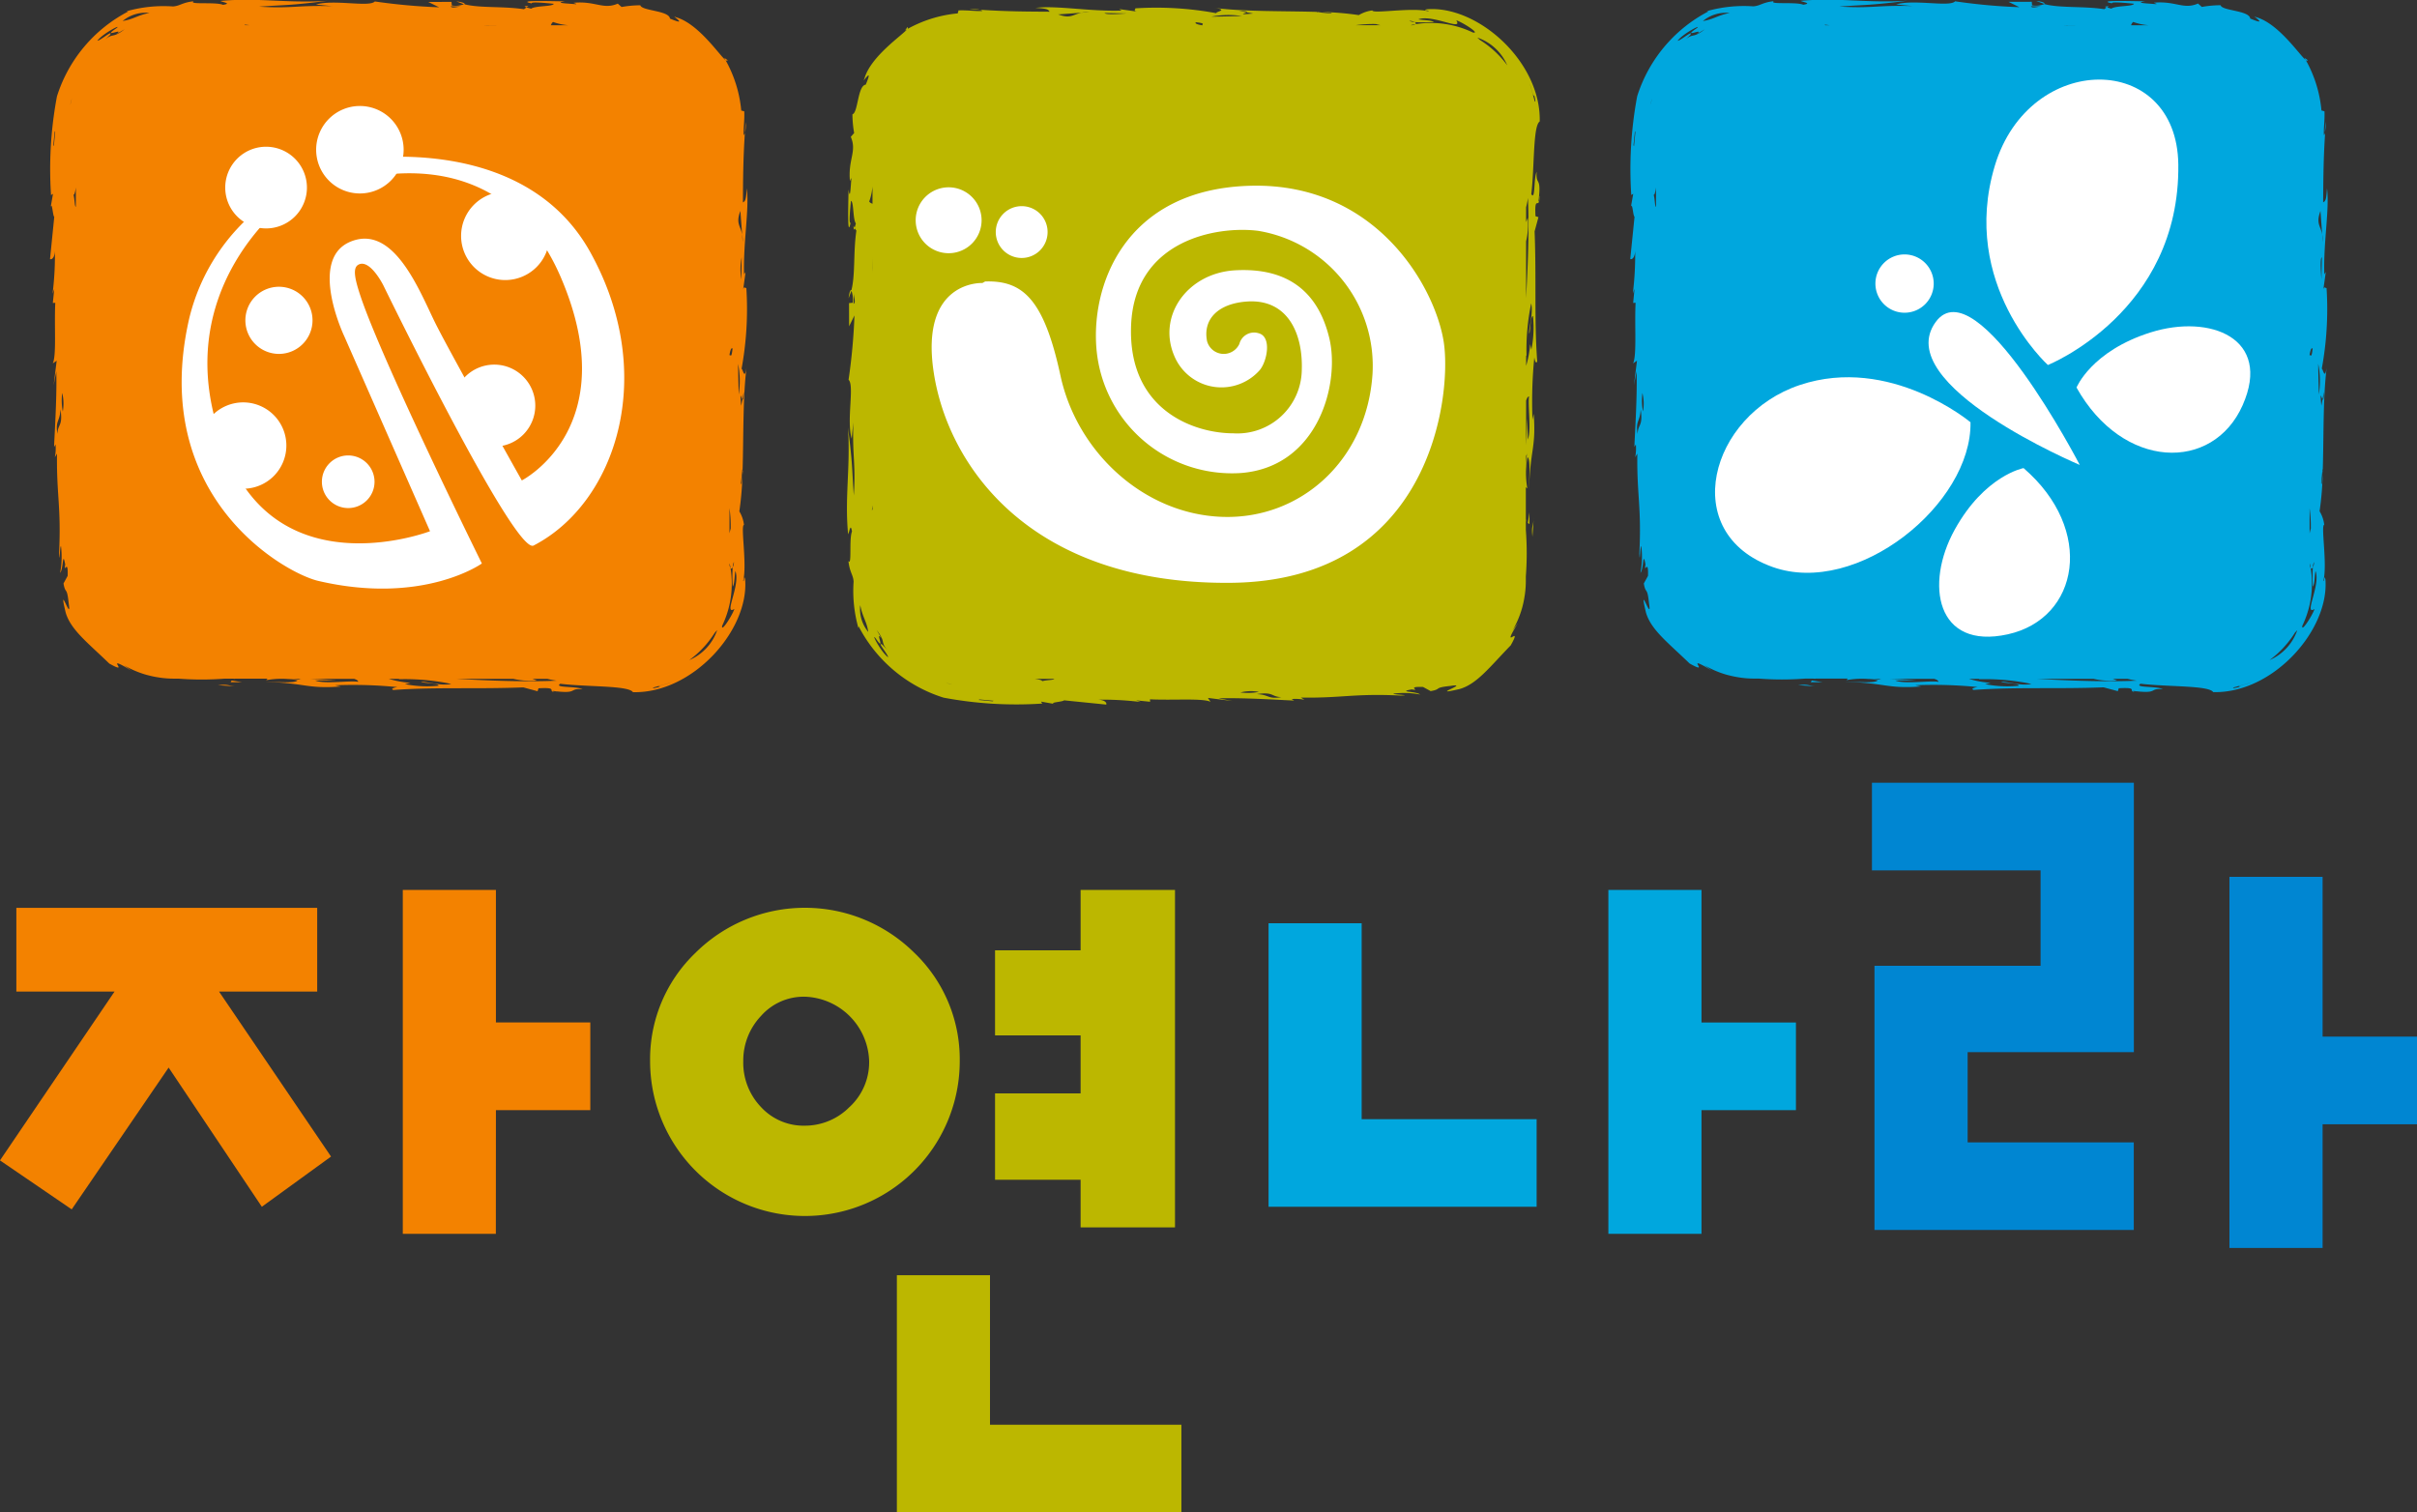
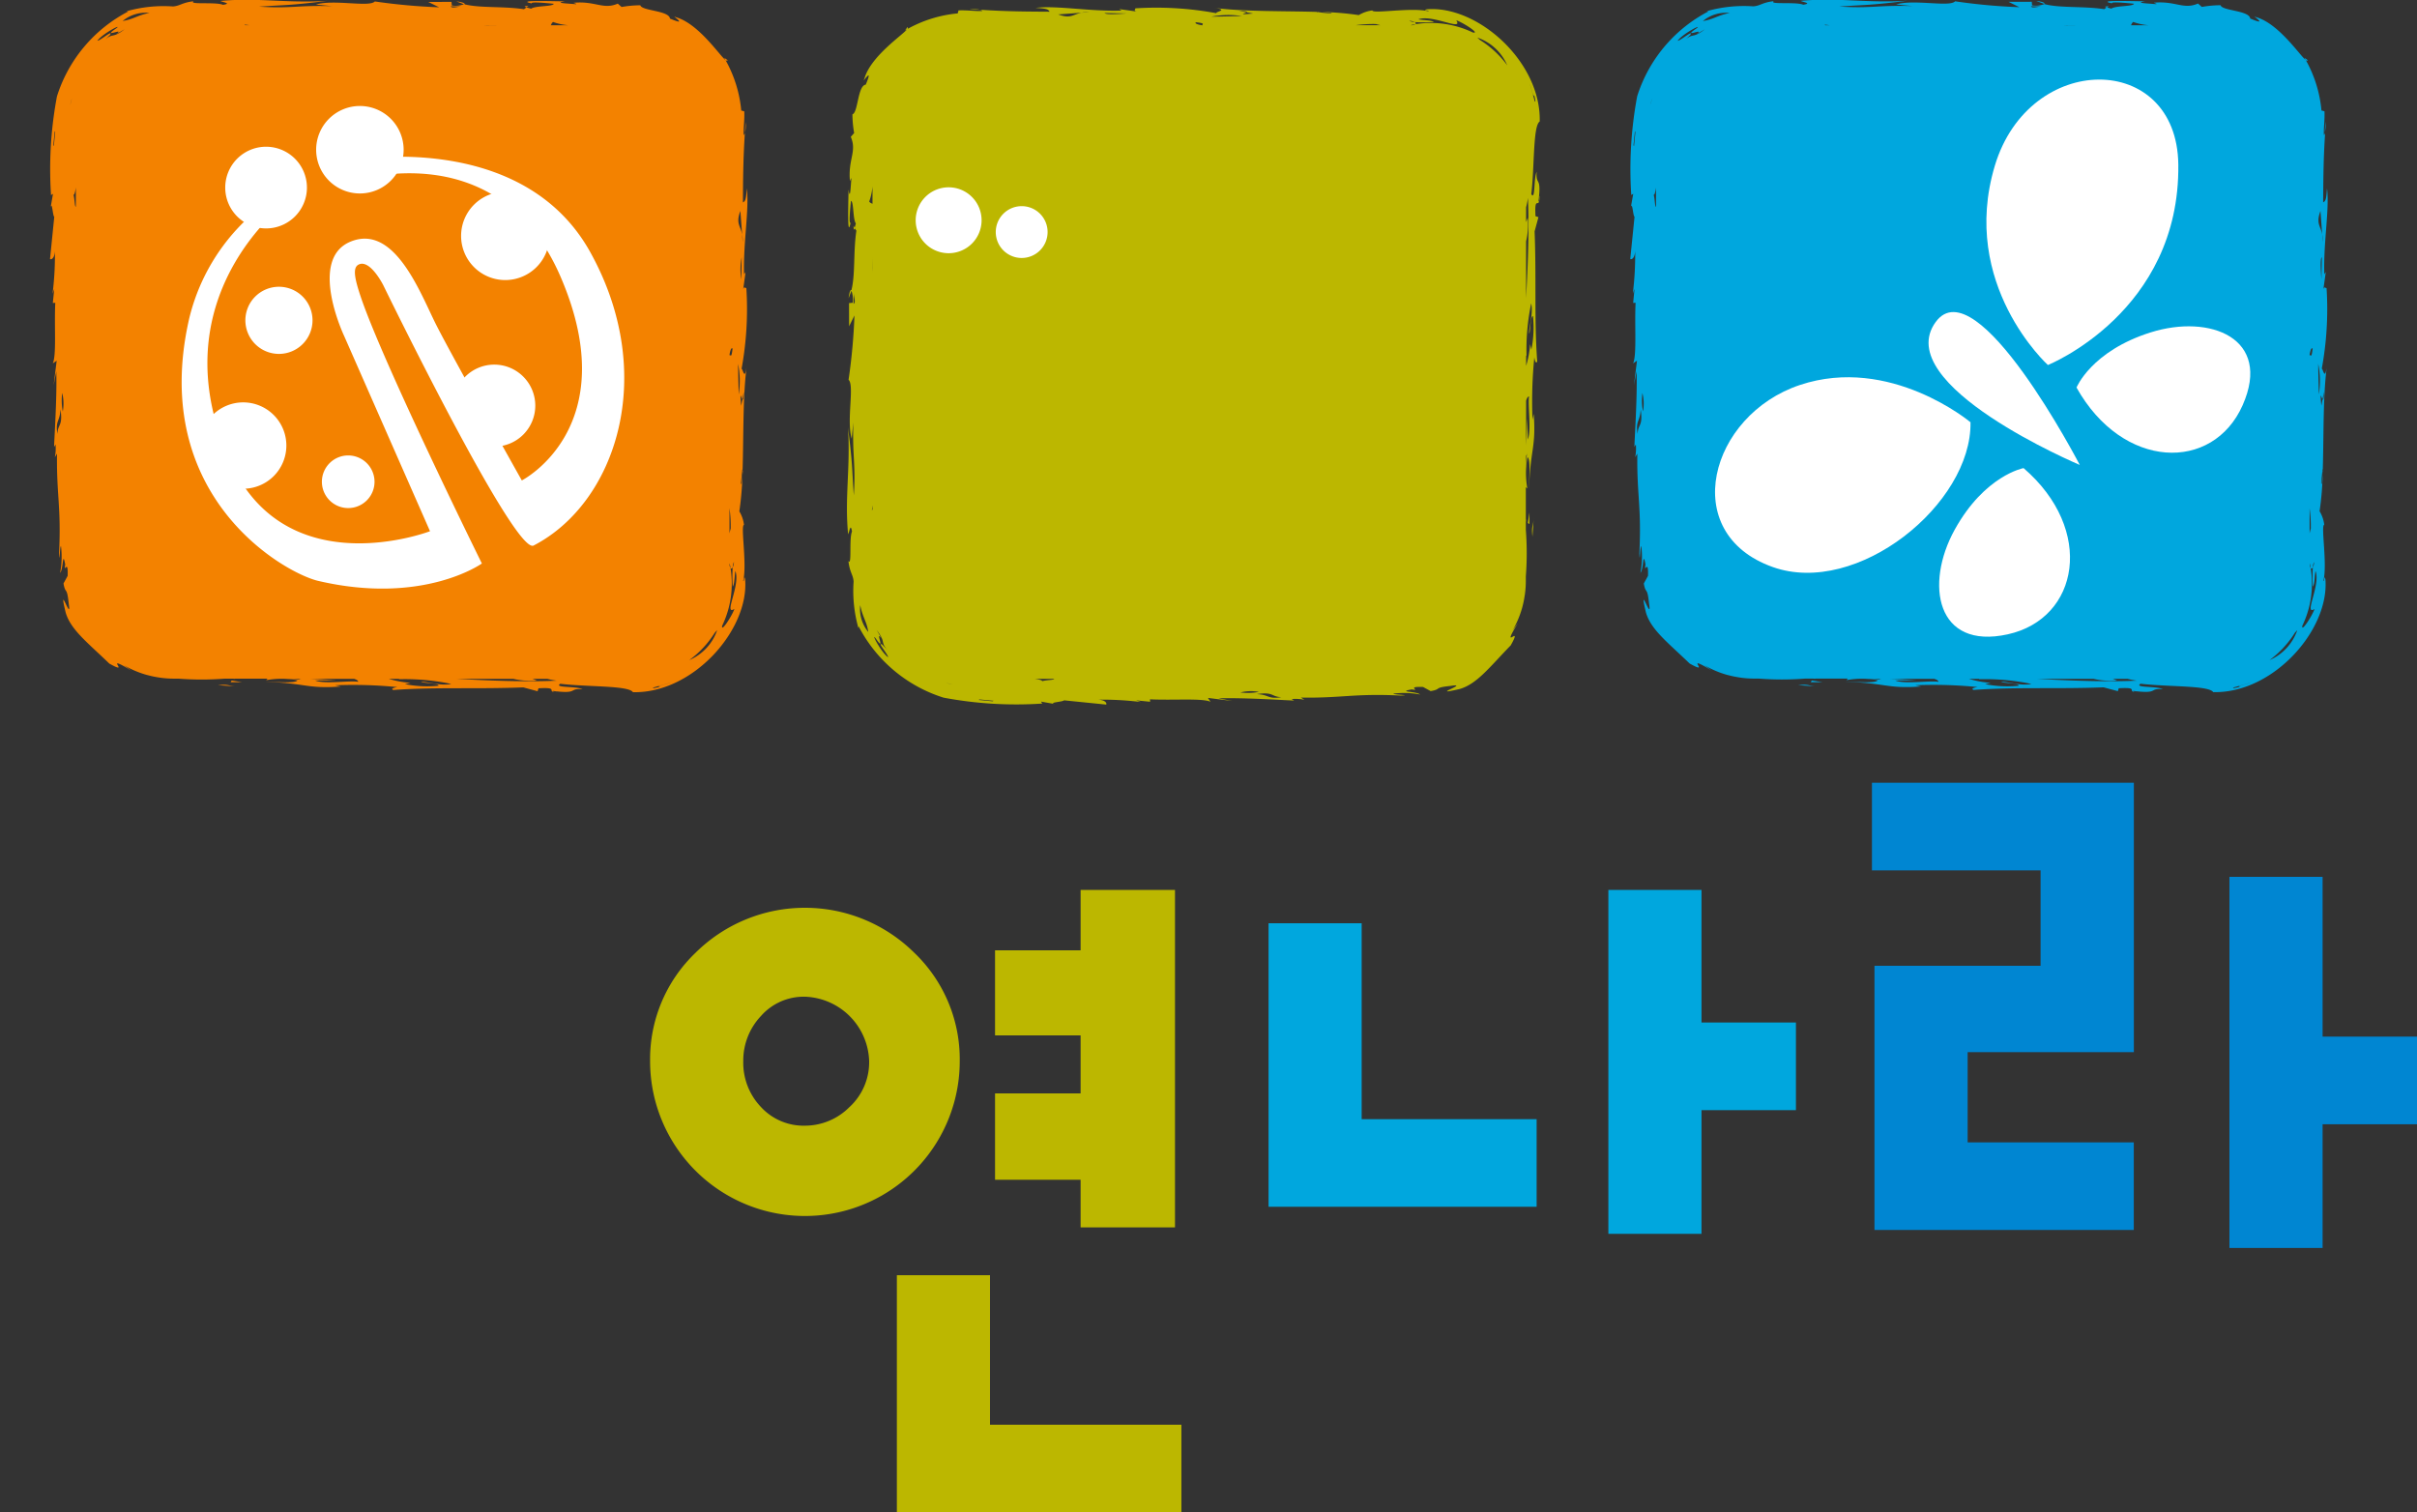
<svg xmlns="http://www.w3.org/2000/svg" width="180.582" height="113" viewBox="0 0 180.582 113">
  <rect x="0" y="0" width="180.582" height="113" fill="#333333" stroke="none" />
  <g id="그룹_769" data-name="그룹 769" transform="translate(-282.706 -409.369)">
    <path id="패스_2568" data-name="패스 2568" d="M295.875,424.574a1.966,1.966,0,1,1-1.966-1.968,1.97,1.97,0,0,1,1.966,1.968" transform="translate(14.944 21.413)" fill="#fff" />
-     <path id="패스_2569" data-name="패스 2569" d="M344.4,422.968s-2.893.537-5.141,4.6-1.39,9,3.963,7.819,6.531-7.819,1.178-12.424" transform="translate(89.617 22)" fill="#fff" />
-     <path id="패스_2570" data-name="패스 2570" d="M319.753,460.461H312.8V434.77h6.958v9.9h7.052v6.55h-7.052Zm-31.689-1.825-5.359-3.66,8.558-12.613h-7.335v-6.259h22.477v6.259h-7.333l8.367,12.327-5.17,3.751-6.963-10.4Z" transform="translate(0 41.094)" fill="#f38200" />
    <g id="그룹_768" data-name="그룹 768" transform="translate(331.282 475.861)">
      <path id="패스_2571" data-name="패스 2571" d="M327.029,445.638v-6.356h6.393v-4.513h7.052v25.217h-7.052v-3.563h-6.393v-6.45h6.393v-4.335Zm-7.335,35.639v-17.72h6.958V474.73h14.3v6.547Zm-3.529-30.293a4.552,4.552,0,0,0,1.458-3.419,4.969,4.969,0,0,0-4.8-4.817,4.258,4.258,0,0,0-3.288,1.448,4.838,4.838,0,0,0-1.317,3.369,4.787,4.787,0,0,0,1.317,3.419,4.319,4.319,0,0,0,3.288,1.4,4.682,4.682,0,0,0,3.338-1.4m4.843-11.511a11.008,11.008,0,0,1,3.387,8.092,11.567,11.567,0,0,1-23.134,0,11,11,0,0,1,3.387-8.092,11.613,11.613,0,0,1,16.359,0" transform="translate(-301.262 -434.769)" fill="#bcb700" />
    </g>
    <path id="패스_2572" data-name="패스 2572" d="M351.257,460.463H344.3V434.769h6.958v9.906h7.055v6.55h-7.055Zm-32.346-2.018V437.261h6.956V451.9H338.94v6.545Z" transform="translate(58.573 41.092)" fill="#00a7de" />
    <path id="패스_2573" data-name="패스 2573" d="M369.8,466.469h-6.961V438.741H369.8v11.94h7.055v6.547H369.8Zm-14.1-34.759v20.128H343.28v6.741h12.414v6.545H336.319V445.385H348.73V438.26h-12.6v-6.55Z" transform="translate(86.435 36.143)" fill="#0086d2" />
    <path id="패스_2574" data-name="패스 2574" d="M334.752,413.871l-.262-.186.1.178c.063.042.118.055.16.008m1.335,4.626-.047.791a2.334,2.334,0,0,0,.047-.791m-.236,20.715-.092.476c-.113-1.249-.005-.6.092-.476l.1-.573c-.01.563-.058.631-.1.573m-.055-10.623-.031,1.657a4.7,4.7,0,0,1,.031-1.657m-.223,10.254c-.018-.694-.06-2.513-.042-2.257a6.479,6.479,0,0,1,.042,2.257m-.322,16.024c-.157.482-1.013,1.817-.914,1.259a7.261,7.261,0,0,0,.626-4.306.6.6,0,0,1-.076-.353,1.887,1.887,0,0,1,.076.353c.047.055.107.026.16-.063a1.089,1.089,0,0,1,.092-.4.856.856,0,0,1-.092.4,10.447,10.447,0,0,0,.005,1.44c.149-.194.131-.893.2-1.16.387,1.071-.927,3.369-.076,2.83m-3.361,3.814a7.26,7.26,0,0,0,1.039-.924v0a6.67,6.67,0,0,0,.45-.531c.141-.186.275-.377.4-.573.06-.071.128-.139.186-.207a3.752,3.752,0,0,1-2.073,2.238m2.992-11.343a9.626,9.626,0,0,1,.089,1.524c-.037.11-.06.233-.089.351Zm0-11.461c.055-.33.134-.568.228-.469-.084.835-.165.39-.228.513Zm.812-10.751.131,1.756a2.691,2.691,0,0,1,.042.568l-.042-.568c-.131-.673-.482-.814-.131-1.756M329.7,460.68c-.191.052-.665.168-.5.055l1.3-.366c-.262.1-1.217.306-.806.311m-8.162-49.424c.05-.068.037-.139.168-.246a4.408,4.408,0,0,0,1.136.246Zm-7.052,48.835h4.251a5.59,5.59,0,0,0,1.762.123c-.11-.039-.215-.081-.33-.123h1.113a6.053,6.053,0,0,0,.694.136c-2.406.1-4.961,0-7.49-.136m-.419-50.254.746.018c-.382.037-.665.152-.746-.018m-2.228,50.495c.437.092,1.3.086,1.317.27a8.26,8.26,0,0,1-2.521-.12l.424-.092a7.488,7.488,0,0,1-1.628-.3h.791a.2.2,0,0,1-.047.029,16.876,16.876,0,0,1,3.927.351c-.848.186-2.018-.246-2.262-.139m5.7-49.076h-.8l-.3-.01Zm-13.61,48.958,1.571-.024c-.709-.05-1.382-.068-1.982-.1h3.322c.126.047.3.1.306.22-.613-.107-2.584.191-3.217-.1m-2.029-.123h.806a.641.641,0,0,0,.264.071c-.335-.034-.712-.052-1.071-.071m-3.2-48.835-.055-.045c.126.013.251.029.377.045Zm-9.147-.317a2.7,2.7,0,0,1,2-.6c-.932.183-1.209.487-2,.6m-1.361,1.44.421-.4c.251-.442-.767.466-.95.435.445-.576,1.893-1.291,1.416-.929-1.2.817.746-.113-.018.445l.639-.372c-.948.736-.864.233-1.508.817m-2.141,12.456c-.1-.055-.063-.521-.191-.992.037.225.139-.039.191-.461Zm-.416-7.618a3.6,3.6,0,0,1,.12-.471Zm-.558,22.906a4.448,4.448,0,0,1-.045-1.385,3.28,3.28,0,0,1,.045,1.385m-.4,1.678c-.168-1.026.178-.877.23-1.84.186,1.288-.2,1.06-.23,1.84m-.27-21.5-.037-.084.107-1.045.034.081Zm51.377,16.67a24.68,24.68,0,0,0,.364-6.068c-.092.008-.165-.165-.236.1l.178-1.3-.11.173c-.079-2.338.4-4.885.2-6.427-.052.953-.144.961-.288,1.055.01-1.678.016-3.257.147-5.212-.026.1-.058.175-.089.175-.029-.5.073-1.12.042-1.77l-.225-.06a9.449,9.449,0,0,0-1.175-3.77c-.421-.314-2.016-2.73-3.7-3.2-.539-.275,1.1.754-.45.1-.071-.61-2.113-.571-2.215-.995a8.178,8.178,0,0,0-1.4.128l-.285-.251c-1.094.474-1.668-.215-3.3-.063.084.055.259.071.175.107-.524-.052-1.738-.084-.8-.215-.869,0-3.822-.115-2.5.155-.1-.147,1.118-.024,1.644.029-.071.22-1.374.133-1.7.369-.042-.023-.215-.06-.338-.1l-.188.136c-1.628-.241-3.288-.068-4.477-.377a1.765,1.765,0,0,1-.914.1l-.024-.272-1.736.005.811.4a44.485,44.485,0,0,1-4.806-.437c-.4.453-3.05-.173-4.4.23l1.22.123c-2.61-.081-3.026.191-5.461.037,2.065-.152,2.079-.06,5.086-.435-3.021.191-5.22-.257-7.984.008.183.107.88.178.2.291-.539-.236-2.6.008-2.2-.267-.859.094-1.008.348-1.534.387a10.13,10.13,0,0,0-3.476.359l.126.018a10.791,10.791,0,0,0-5.325,6.343,29.369,29.369,0,0,0-.442,7.377l.147-.1-.183,1.052c.118-.571.16.6.277.673l-.317,3.152c.128.071.419-.115.361-.89a23.444,23.444,0,0,1-.17,3.476l.126-.356-.107,1.05.183-.01c-.086,1.736.1,3.893-.186,4.526l.291-.2-.23,1.843.2-1.055c.06,2.068-.165,5.212-.162,5.654l.107-.188a3.411,3.411,0,0,1-.052.961l.162-.275c-.044,3.12.322,3.971.152,7.453.039.95.052-.526.144-.542a6.421,6.421,0,0,1-.065,2c.254-.275.175-1.741.38-.628-.126.79.233-.539.183.853l-.309.565c.147.861.254.162.387,1.495.254,1.552-.817-1.806-.225.683.377,1.288,1.631,2.23,3.259,3.809,1.733.969-.626-.856,1.649.526-.188-.144-.38-.275-.568-.408a7.281,7.281,0,0,0,1.7.725c.044.013.089.024.136.034a6.79,6.79,0,0,0,.728.152c.073.013.147.024.22.034a7.358,7.358,0,0,0,.906.063h.39a22.827,22.827,0,0,0,3.466,0h.584l.16.013.034-.013h2.416l-.1.115a6.284,6.284,0,0,1,2.343.01c-.149.257-1.722.1-2.414.118,3.039.081,3.079.534,5.654.346l-.44-.092a33.309,33.309,0,0,1,4.662.136c-.4.06-.482.165-.293.215,3.107-.228,6.16-.055,9.7-.194l1.065.288.068-.22c1.728-.1.372.309,1.492.285-.429,0-.351-.034-.44-.089,2.013.249,1.12-.2,2.246-.134-.539-.236-2.173-.084-1.67-.4,2.011.243,5.113.12,5.427.628,4.469.11,8.686-4.639,8.385-8.429-.092-.427-.071.265-.144.107.3-1.241-.215-4.157.058-4.175a2.5,2.5,0,0,0-.348-1.013,22.624,22.624,0,0,0,.233-2.754l-.076.738-.037-.081.107-1.047.016.042c.079-2.516.013-5.413.3-7.7-.16,1.186-.3-.026-.4.175m-16.045-27.037.147-.1c-.387.013-.306.057-.147.1M296.67,460.565l1.479.1c-.772-.034-.618-.2-1.479-.1m.94-.222.866,0-.788-.126Zm38.293-15.8-.021-.042-.01.348Zm-21.424-35.068.6.225c.081-.079-.133-.178-.6-.225" transform="translate(2.326 0)" fill="#f38200" />
    <path id="패스_2575" data-name="패스 2575" d="M295.8,417.171s-9.906,7.223-4.23,19.547c4.23,9.194,14.877,5.107,14.877,5.107l-6.416-14.589s-2.725-5.738.484-7.05c3.285-1.346,5.2,3.84,6.372,6.175s6.419,11.67,6.419,11.67,7.733-3.94,2.916-15.17-16.191-7-16.191-7l.584-1.754s12.691-2.333,17.8,6.859,1.916,18.754-4.23,21.929c-1.408.73-11.23-19.45-11.23-19.45s-.974-1.945-1.825-1.552c-.455.21-.364.922.144,2.427,1.7,5.032,9.047,19.916,9.047,19.916s-4.377,3.136-12.23,1.3c-2.545-.6-12.639-6.309-9.652-19.534a15.032,15.032,0,0,1,7.073-9.552Z" transform="translate(8.387 7.235)" fill="#fff" />
    <path id="패스_2576" data-name="패스 2576" d="M295.239,416.609a3.052,3.052,0,1,1-3.052-3.052,3.056,3.056,0,0,1,3.052,3.052" transform="translate(10.399 6.775)" fill="#fff" />
    <path id="패스_2577" data-name="패스 2577" d="M298.266,415.664a3.268,3.268,0,1,1-3.27-3.27,3.27,3.27,0,0,1,3.27,3.27" transform="translate(14.597 4.894)" fill="#fff" />
    <path id="패스_2578" data-name="패스 2578" d="M302.461,418.14a3.3,3.3,0,1,1-3.3-3.3,3.3,3.3,0,0,1,3.3,3.3" transform="translate(21.295 8.854)" fill="#fff" />
    <path id="패스_2579" data-name="패스 2579" d="M301.769,422.839a3.063,3.063,0,1,1-3.065-3.063,3.065,3.065,0,0,1,3.065,3.063" transform="translate(20.93 16.836)" fill="#fff" />
    <path id="패스_2580" data-name="패스 2580" d="M294.725,420.062a2.508,2.508,0,1,1-2.508-2.508,2.508,2.508,0,0,1,2.508,2.508" transform="translate(11.33 13.241)" fill="#fff" />
    <path id="패스_2581" data-name="패스 2581" d="M294.867,424.079a3.226,3.226,0,1,1-3.225-3.225,3.224,3.224,0,0,1,3.225,3.225" transform="translate(9.234 18.58)" fill="#fff" />
    <path id="패스_2582" data-name="패스 2582" d="M295.825,424.337a1.966,1.966,0,1,1-1.966-1.969,1.97,1.97,0,0,1,1.966,1.969" transform="translate(14.863 21.03)" fill="#fff" />
    <path id="패스_2583" data-name="패스 2583" d="M316.015,409.719l.791.047a2.409,2.409,0,0,0-.791-.047m-4.626,1.335-.186.262.175-.1c.044-.06.055-.115.01-.157M358,435.169l-.092-.424a7.423,7.423,0,0,1-.3,1.628v-.791a.371.371,0,0,1,.031.047,16.753,16.753,0,0,1,.348-3.927c.186.848-.246,2.016-.136,2.262.089-.437.086-1.3.267-1.317a8.359,8.359,0,0,1-.118,2.521m-.27,6.707-.024-1.568c-.05.709-.068,1.388-.1,1.987v-3.327c.047-.128.1-.3.222-.309-.107.615.189,2.584-.1,3.217m-.123,2.034V443.1a.641.641,0,0,0,.071-.264c-.034.338-.052.712-.071,1.073m0-16.843a5.513,5.513,0,0,0,.123-1.762c-.039.11-.081.215-.123.327v-1.107a5.828,5.828,0,0,0,.139-.7c.1,2.4,0,4.961-.139,7.487ZM358.2,416.1c.05.191.165.665.052.5l-.364-1.3c.1.262.306,1.217.312.806m-4.034-4.076h0c-.071-.06-.139-.128-.207-.186a3.739,3.739,0,0,1,2.238,2.073,7.314,7.314,0,0,0-2.031-1.887m-.524-.56a7.253,7.253,0,0,0-4.3-.626.612.612,0,0,1-.353.076,1.825,1.825,0,0,1,.353-.076c.052-.047.026-.107-.063-.157a1.114,1.114,0,0,1-.4-.094.859.859,0,0,1,.4.094,10.423,10.423,0,0,0,1.44-.008c-.2-.149-.9-.128-1.162-.2,1.071-.39,3.372.924,2.832.073.479.154,1.817,1.013,1.257.914m-8.785-.545a9.624,9.624,0,0,1,1.524-.089c.11.037.23.06.348.089Zm-7.38,49.977c1.288-.188,1.06.2,1.843.228-1.029.168-.877-.178-1.843-.228m-1.22-.123a3.219,3.219,0,0,1,1.382-.042,4.532,4.532,0,0,1-1.382.042m-2.152-50.5a6.608,6.608,0,0,1,2.257-.042c-.7.018-2.513.063-2.257.042m2.626-.317.474.089c-1.246.113-.6.005-.474-.089l-.573-.107c.56.01.628.058.573.107m-3.293.966h-.045c-.327-.052-.568-.131-.466-.225.832.084.39.162.51.225m-7.33-.914,1.657.031c-.531.037-1.56.115-1.657-.031m-1.709-.026c-.67.128-.814.479-1.754.128l1.754-.128a2.417,2.417,0,0,1,.571-.042Zm-3.037,49.966c.223-.034-.039-.139-.461-.191h1.45c-.055.1-.518.063-.99.191m-3.623,1.484-1.045-.1.081-.037,1.047.1Zm-3.474-1.377.471.118a3.818,3.818,0,0,1-.471-.118m-5.257-3.327c.817,1.2-.113-.746.445.016l-.372-.636c.736.948.233.864.817,1.508l-.4-.422c-.442-.254.466.767.435.948-.576-.442-1.293-1.893-.929-1.413m-.233-32.464c-.068-.05-.139-.037-.246-.168a4.406,4.406,0,0,0,.246-1.136Zm0,4.8-.01.3.01-1.1Zm0,18.039-.044.055c.013-.126.029-.251.044-.377Zm-.916,7.147c.183.932.487,1.21.6,2a2.68,2.68,0,0,1-.6-2m-.5-22.518.018-.746c.037.382.152.665-.018.746m51.262-8.058c0,.429-.037.351-.092.44.249-2.013-.2-1.12-.134-2.246-.236.539-.084,2.173-.4,1.67.246-2.01.12-5.113.631-5.427.11-4.469-4.641-8.688-8.429-8.385-.429.092.264.073.1.147-1.241-.306-4.157.212-4.175-.06a2.542,2.542,0,0,0-1.013.348,23.14,23.14,0,0,0-2.754-.233l.741.076-.081.037-1.05-.1.044-.018c-2.516-.078-5.414-.01-7.7-.3,1.186.16-.026.3.175.4a24.55,24.55,0,0,0-6.071-.367c.01.092-.162.165.1.238l-1.306-.181.175.11c-2.338.081-4.885-.4-6.427-.2.95.05.958.141,1.052.285-1.675-.01-3.254-.016-5.209-.147.1.029.175.058.175.092-.5.029-1.123-.073-1.77-.042l-.06.223a9.506,9.506,0,0,0-3.772,1.173c-.311.424-2.728,2.018-3.2,3.7-.275.539.754-1.1.1.45-.61.071-.571,2.113-.995,2.215a8.18,8.18,0,0,0,.128,1.4l-.251.285c.474,1.094-.215,1.668-.063,3.3.055-.084.071-.259.107-.175-.052.524-.084,1.738-.215.8,0,.869-.115,3.822.155,2.5-.147.1-.024-1.118.029-1.644.22.071.133,1.374.369,1.7-.024.042-.06.215-.1.338l.136.189c-.241,1.628-.068,3.288-.377,4.476a1.8,1.8,0,0,1,.1.914l-.272.024.005,1.736.4-.811a43.843,43.843,0,0,1-.44,4.806c.456.4-.17,3.05.233,4.4l.123-1.22c-.081,2.61.191,3.026.037,5.461-.152-2.065-.06-2.078-.435-5.086.191,3.021-.257,5.217.008,7.984.107-.186.178-.88.291-.2-.236.539.008,2.6-.267,2.2.094.856.348,1.008.387,1.532a10.21,10.21,0,0,0,.359,3.479l.018-.126a10.79,10.79,0,0,0,6.343,5.325,29.366,29.366,0,0,0,7.377.442l-.1-.147,1.052.186c-.573-.12.6-.162.673-.28l3.149.317c.071-.128-.115-.416-.887-.361a23.439,23.439,0,0,1,3.476.17l-.356-.126,1.05.107-.013-.183c1.738.086,3.9-.1,4.529.186l-.2-.29,1.843.23-1.055-.2c2.068-.06,5.215.165,5.654.165l-.186-.11a3.4,3.4,0,0,1,.958.052l-.272-.162c3.118.045,3.971-.322,7.45-.152.95-.039-.524-.052-.539-.144a6.421,6.421,0,0,1,2,.065c-.275-.251-1.741-.175-.628-.38.791.126-.539-.233.851-.183l.565.309c.864-.144.165-.254,1.495-.387,1.552-.251-1.806.817.686.228,1.288-.377,2.228-1.636,3.806-3.262.969-1.736-.853.626.526-1.649-.144.186-.275.377-.406.565a7.255,7.255,0,0,0,.723-1.694l.037-.139a6.722,6.722,0,0,0,.149-.725c.013-.073.026-.147.034-.22a7.4,7.4,0,0,0,.063-.906v-.39a22.772,22.772,0,0,0,0-3.463v-.589l.013-.16-.013-.031v-2.416l.115.1a6.272,6.272,0,0,1,.01-2.34c.257.149.1,1.722.118,2.414.081-3.039.534-3.079.346-5.655l-.089.44a33.308,33.308,0,0,1,.134-4.662c.06.4.165.482.215.293-.228-3.107-.055-6.16-.194-9.7l.288-1.065-.22-.068c-.1-1.728.309-.372.288-1.492M342.057,409.9l-.042.018.346.01Zm16.024,39.231.1-1.479c-.031.772-.2.618-.1,1.479m-.348-1.018.126.079,0-.869Zm-50.278-22.052-.1-.147c.013.387.058.306.1.147m-.466,5.262.225-.6c-.079-.081-.178.133-.225.6" transform="translate(39.12 0.333)" fill="#bcb700" />
-     <path id="패스_2584" data-name="패스 2584" d="M313.087,421.941s-4.691-.236-3.636,6.686,7.154,15.835,22.162,15.715,16.537-13.95,15.95-17.94-4.924-11.961-14.424-11.728-12.081,7.62-11.492,12.545a10.161,10.161,0,0,0,10.788,8.916c5.746-.471,7.39-6.683,6.568-10.086s-3.052-5.275-7.024-5.058c-3.628.2-5.937,3.518-4.471,6.584a3.815,3.815,0,0,0,6.322.848c.537-.681.877-2.461-.092-2.725a1.132,1.132,0,0,0-1.45.791,1.289,1.289,0,0,1-2.419-.22c-.319-1.662.877-2.814,3.034-2.948,2.987-.178,4.134,2.377,4.047,5.1a4.812,4.812,0,0,1-5.1,4.751c-2.99,0-7.916-1.759-7.652-8.092s6.374-7.432,9.5-7.037a10.226,10.226,0,0,1,8.534,10.728c-.44,6.424-5.364,10.817-11.17,10.644-5.9-.175-10.908-4.838-12.141-10.552s-2.812-7.128-5.628-7.037" transform="translate(43.017 8.574)" fill="#fff" />
    <path id="패스_2585" data-name="패스 2585" d="M315,417.188a1.936,1.936,0,1,1-1.935-1.935A1.933,1.933,0,0,1,315,417.188" transform="translate(45.975 9.519)" fill="#fff" />
    <path id="패스_2586" data-name="패스 2586" d="M313.764,417.176a2.462,2.462,0,1,1-2.463-2.461,2.463,2.463,0,0,1,2.463,2.461" transform="translate(42.28 8.649)" fill="#fff" />
    <path id="패스_2587" data-name="패스 2587" d="M379.851,413.869l-.262-.183.1.175c.06.044.118.055.16.008m-15.013-3.932.147-.1c-.387.01-.306.055-.147.1m16.11,29.272-.089.476c-.113-1.246-.005-.6.089-.476l.107-.571c-.01.56-.058.628-.107.571m-.052-10.62-.031,1.654c-.037-.529-.115-1.56.031-1.654m-.222,10.251c-.021-.694-.063-2.511-.042-2.254a6.6,6.6,0,0,1,.042,2.254m-.322,16.026c-.157.479-1.013,1.817-.914,1.257a7.253,7.253,0,0,0,.626-4.3.611.611,0,0,1-.076-.353,1.835,1.835,0,0,1,.076.353c.047.052.107.024.157-.063a1.059,1.059,0,0,1,.094-.4.827.827,0,0,1-.094.4,10.88,10.88,0,0,0,.005,1.44c.149-.2.131-.9.2-1.162.39,1.071-.924,3.372-.073,2.833m-3.359,3.814,0,0c.186-.136.364-.283.537-.434l.005-.005c.17-.154.335-.314.492-.482l0-.005c.16-.17.306-.346.448-.529s.275-.377.4-.576c.06-.068.128-.136.186-.207a3.752,3.752,0,0,1-2.071,2.241m2.99-11.343a9.623,9.623,0,0,1,.089,1.524c-.037.11-.06.233-.089.351Zm0-11.463c.055-.33.131-.568.225-.466-.084.83-.162.39-.225.51Zm.812-10.751.128,1.757a2.391,2.391,0,0,1,.042.568l-.042-.568c-.128-.673-.479-.814-.128-1.757M374.8,460.68c-.194.05-.668.168-.5.052l1.3-.364c-.262.1-1.217.306-.8.311m-8.168-49.424c.05-.068.039-.139.17-.246a4.413,4.413,0,0,0,1.133.246Zm-7.05,48.835h4.251a5.589,5.589,0,0,0,1.762.123c-.11-.039-.215-.084-.327-.123h1.11a6.058,6.058,0,0,0,.694.136c-2.4.1-4.961,0-7.49-.136m-.419-50.257.743.021c-.382.037-.665.152-.743-.021m-2.228,50.5c.437.092,1.3.086,1.317.27a8.346,8.346,0,0,1-2.521-.12l.424-.092a7.414,7.414,0,0,1-1.626-.3h.788l-.047.029a16.73,16.73,0,0,1,3.927.351c-.848.186-2.016-.249-2.262-.139m5.7-49.076h-.8l-.3-.01Zm-13.61,48.956,1.571-.021c-.709-.05-1.382-.071-1.982-.1h3.322c.128.044.3.1.309.22-.615-.107-2.584.191-3.22-.1m-2.029-.12h.806a.688.688,0,0,0,.267.071c-.338-.034-.715-.052-1.073-.071m-3.2-48.835-.055-.045c.126.013.254.029.377.045Zm-9.144-.317a2.69,2.69,0,0,1,2-.6c-.932.181-1.209.484-2,.6m-1.364,1.442.424-.4c.251-.442-.77.463-.95.432.445-.576,1.893-1.291,1.416-.929-1.2.817.743-.113-.018.445l.636-.372c-.945.736-.864.236-1.508.819m-2.141,12.453c-.1-.055-.063-.521-.191-.992.037.225.139-.039.191-.461Zm-.416-7.618a4.256,4.256,0,0,1,.12-.471Zm-.558,22.906a4.377,4.377,0,0,1-.042-1.385,3.319,3.319,0,0,1,.042,1.385m-.4,1.678c-.168-1.026.178-.877.23-1.84.186,1.288-.2,1.06-.23,1.84m-.27-21.5-.037-.084.107-1.045.034.081Zm51.377,16.668a24.522,24.522,0,0,0,.366-6.068c-.092.008-.165-.162-.238.1l.181-1.306-.11.175c-.081-2.34.4-4.885.2-6.429-.05.953-.141.961-.288,1.055.013-1.678.018-3.254.149-5.209-.029.1-.058.175-.092.175-.029-.5.073-1.123.042-1.772l-.225-.06a9.413,9.413,0,0,0-1.173-3.77c-.421-.311-2.016-2.728-3.7-3.2-.539-.275,1.1.754-.45.1-.071-.612-2.113-.571-2.215-.995a7.962,7.962,0,0,0-1.4.128l-.285-.254c-1.094.476-1.668-.212-3.3-.063.086.055.262.073.175.11-.524-.052-1.738-.084-.8-.215-.869,0-3.822-.115-2.5.152-.1-.144,1.118-.021,1.644.031-.068.217-1.374.133-1.7.369-.042-.023-.212-.06-.338-.1l-.186.136c-1.631-.241-3.291-.068-4.476-.38a1.762,1.762,0,0,1-.916.1l-.024-.272-1.736.005.814.4a43.743,43.743,0,0,1-4.806-.44c-.4.455-3.052-.17-4.406.233l1.223.123c-2.613-.081-3.026.191-5.463.037,2.065-.152,2.079-.063,5.086-.435-3.021.191-5.217-.257-7.984.008.186.107.88.178.2.291-.542-.236-2.607.008-2.2-.267-.856.092-1.008.348-1.531.387a10.148,10.148,0,0,0-3.479.361l.126.016a10.808,10.808,0,0,0-5.325,6.343,29.617,29.617,0,0,0-.442,7.377l.147-.094-.186,1.052c.12-.579.162.6.283.67l-.319,3.152c.128.071.419-.115.361-.89a23.432,23.432,0,0,1-.17,3.476l.126-.353-.1,1.05.181-.013c-.084,1.738.1,3.893-.186,4.529l.291-.2-.23,1.843.2-1.055c.06,2.068-.165,5.212-.162,5.654l.107-.186a3.5,3.5,0,0,1-.05.958l.16-.272c-.042,3.118.322,3.969.152,7.45.039.95.052-.524.144-.539a6.328,6.328,0,0,1-.065,2c.254-.272.175-1.741.38-.626-.126.791.236-.539.186.851l-.312.565c.147.861.254.165.39,1.495.254,1.552-.819-1.806-.228.686.377,1.285,1.634,2.228,3.259,3.8,1.736.971-.623-.853,1.652.526-.186-.141-.38-.272-.565-.406a7.265,7.265,0,0,0,1.694.725c.047.013.092.024.136.034.238.063.482.113.728.152l.22.034a7.393,7.393,0,0,0,.906.063h.39a22.859,22.859,0,0,0,3.469,0h.581l.162.013.031-.013h2.416l-.1.115a6.272,6.272,0,0,1,2.34.01c-.149.257-1.723.1-2.414.118,3.039.081,3.079.534,5.657.346l-.442-.092a33.3,33.3,0,0,1,4.662.136c-.4.058-.482.165-.293.215,3.107-.228,6.16-.058,9.7-.194l1.065.285.068-.217c1.73-.1.372.309,1.492.285-.427,0-.348-.034-.44-.089,2.013.249,1.12-.2,2.246-.134-.539-.236-2.173-.084-1.67-.4,2.013.243,5.113.118,5.427.628,4.471.11,8.686-4.641,8.385-8.429-.092-.429-.073.265-.147.1.306-1.241-.212-4.157.06-4.175a2.539,2.539,0,0,0-.348-1.013,22.613,22.613,0,0,0,.23-2.754l-.073.741-.037-.081.1-1.05.018.044c.079-2.518.01-5.413.3-7.7-.16,1.183-.3-.026-.4.173m.3-18.474-.047.791a2.417,2.417,0,0,0,.047-.791m-21.61-9.026.6.222c.079-.076-.136-.175-.6-.222M341.77,460.563l1.479.1c-.772-.034-.618-.2-1.479-.1M381,444.539l-.018-.042-.013.346Zm-38.291,15.8.869,0-.791-.126Z" transform="translate(75.285 0)" fill="#00a7de" />
    <path id="패스_2588" data-name="패스 2588" d="M350.74,423.5s-6-5.034-12.746-2.785-9.136,11.076-2.034,13.6c6.319,2.249,14.885-4.709,14.78-10.817" transform="translate(79.189 17.419)" fill="#fff" />
    <path id="패스_2589" data-name="패스 2589" d="M343.992,432.965s-6.626-6.011-3.963-14.888c2.573-8.565,13.6-8.565,13.709-.1.139,11.037-9.746,14.992-9.746,14.992" transform="translate(91.717 3.674)" fill="#fff" />
    <path id="패스_2590" data-name="패스 2590" d="M344.353,422.73s-2.893.537-5.141,4.6-1.39,9,3.963,7.819,6.531-7.819,1.178-12.424" transform="translate(89.536 21.615)" fill="#fff" />
    <path id="패스_2591" data-name="패스 2591" d="M341.971,423.258s1.1-2.723,5.537-4.12,9.094.427,6.874,5.44-8.961,4.843-12.411-1.319" transform="translate(95.879 15.067)" fill="#fff" />
    <path id="패스_2592" data-name="패스 2592" d="M349.045,429.7s-14.194-5.987-10.762-10.683c3.052-4.175,10.762,10.683,10.762,10.683" transform="translate(89.047 14.408)" fill="#fff" />
-     <path id="패스_2593" data-name="패스 2593" d="M340.587,418.812a2.178,2.178,0,1,1-2.178-2.181,2.182,2.182,0,0,1,2.178,2.181" transform="translate(86.593 11.748)" fill="#fff" />
  </g>
</svg>